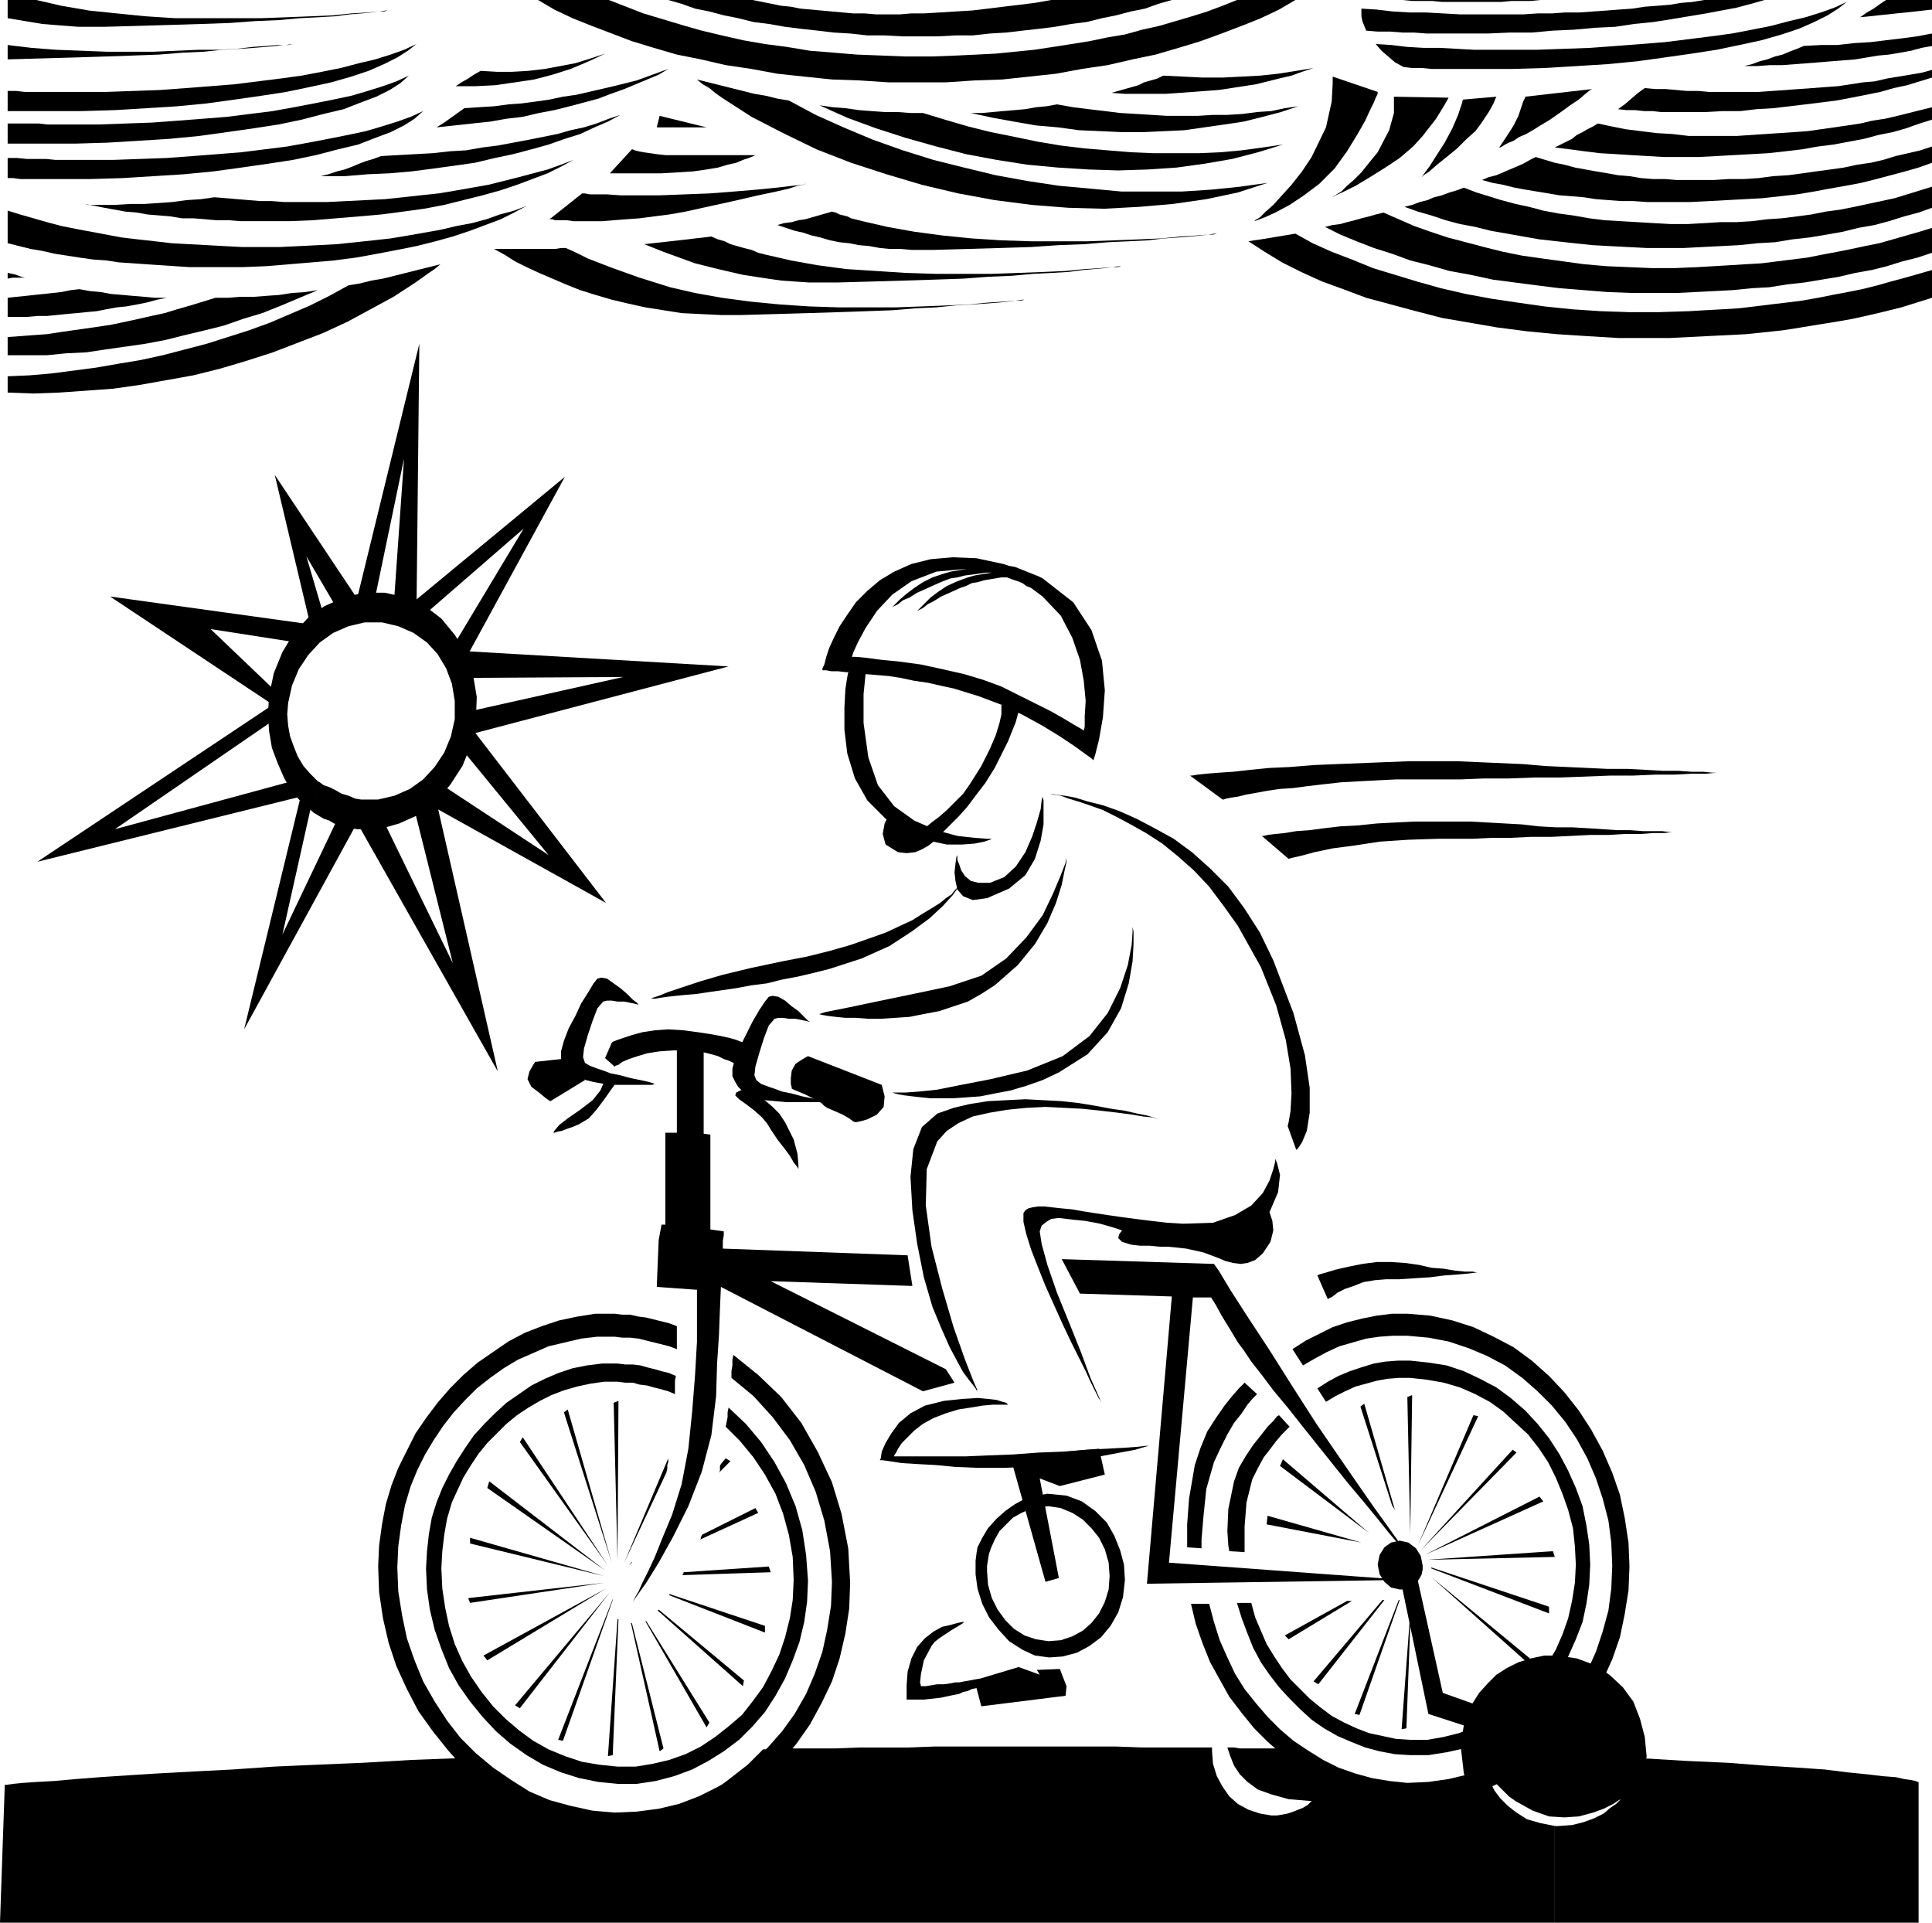
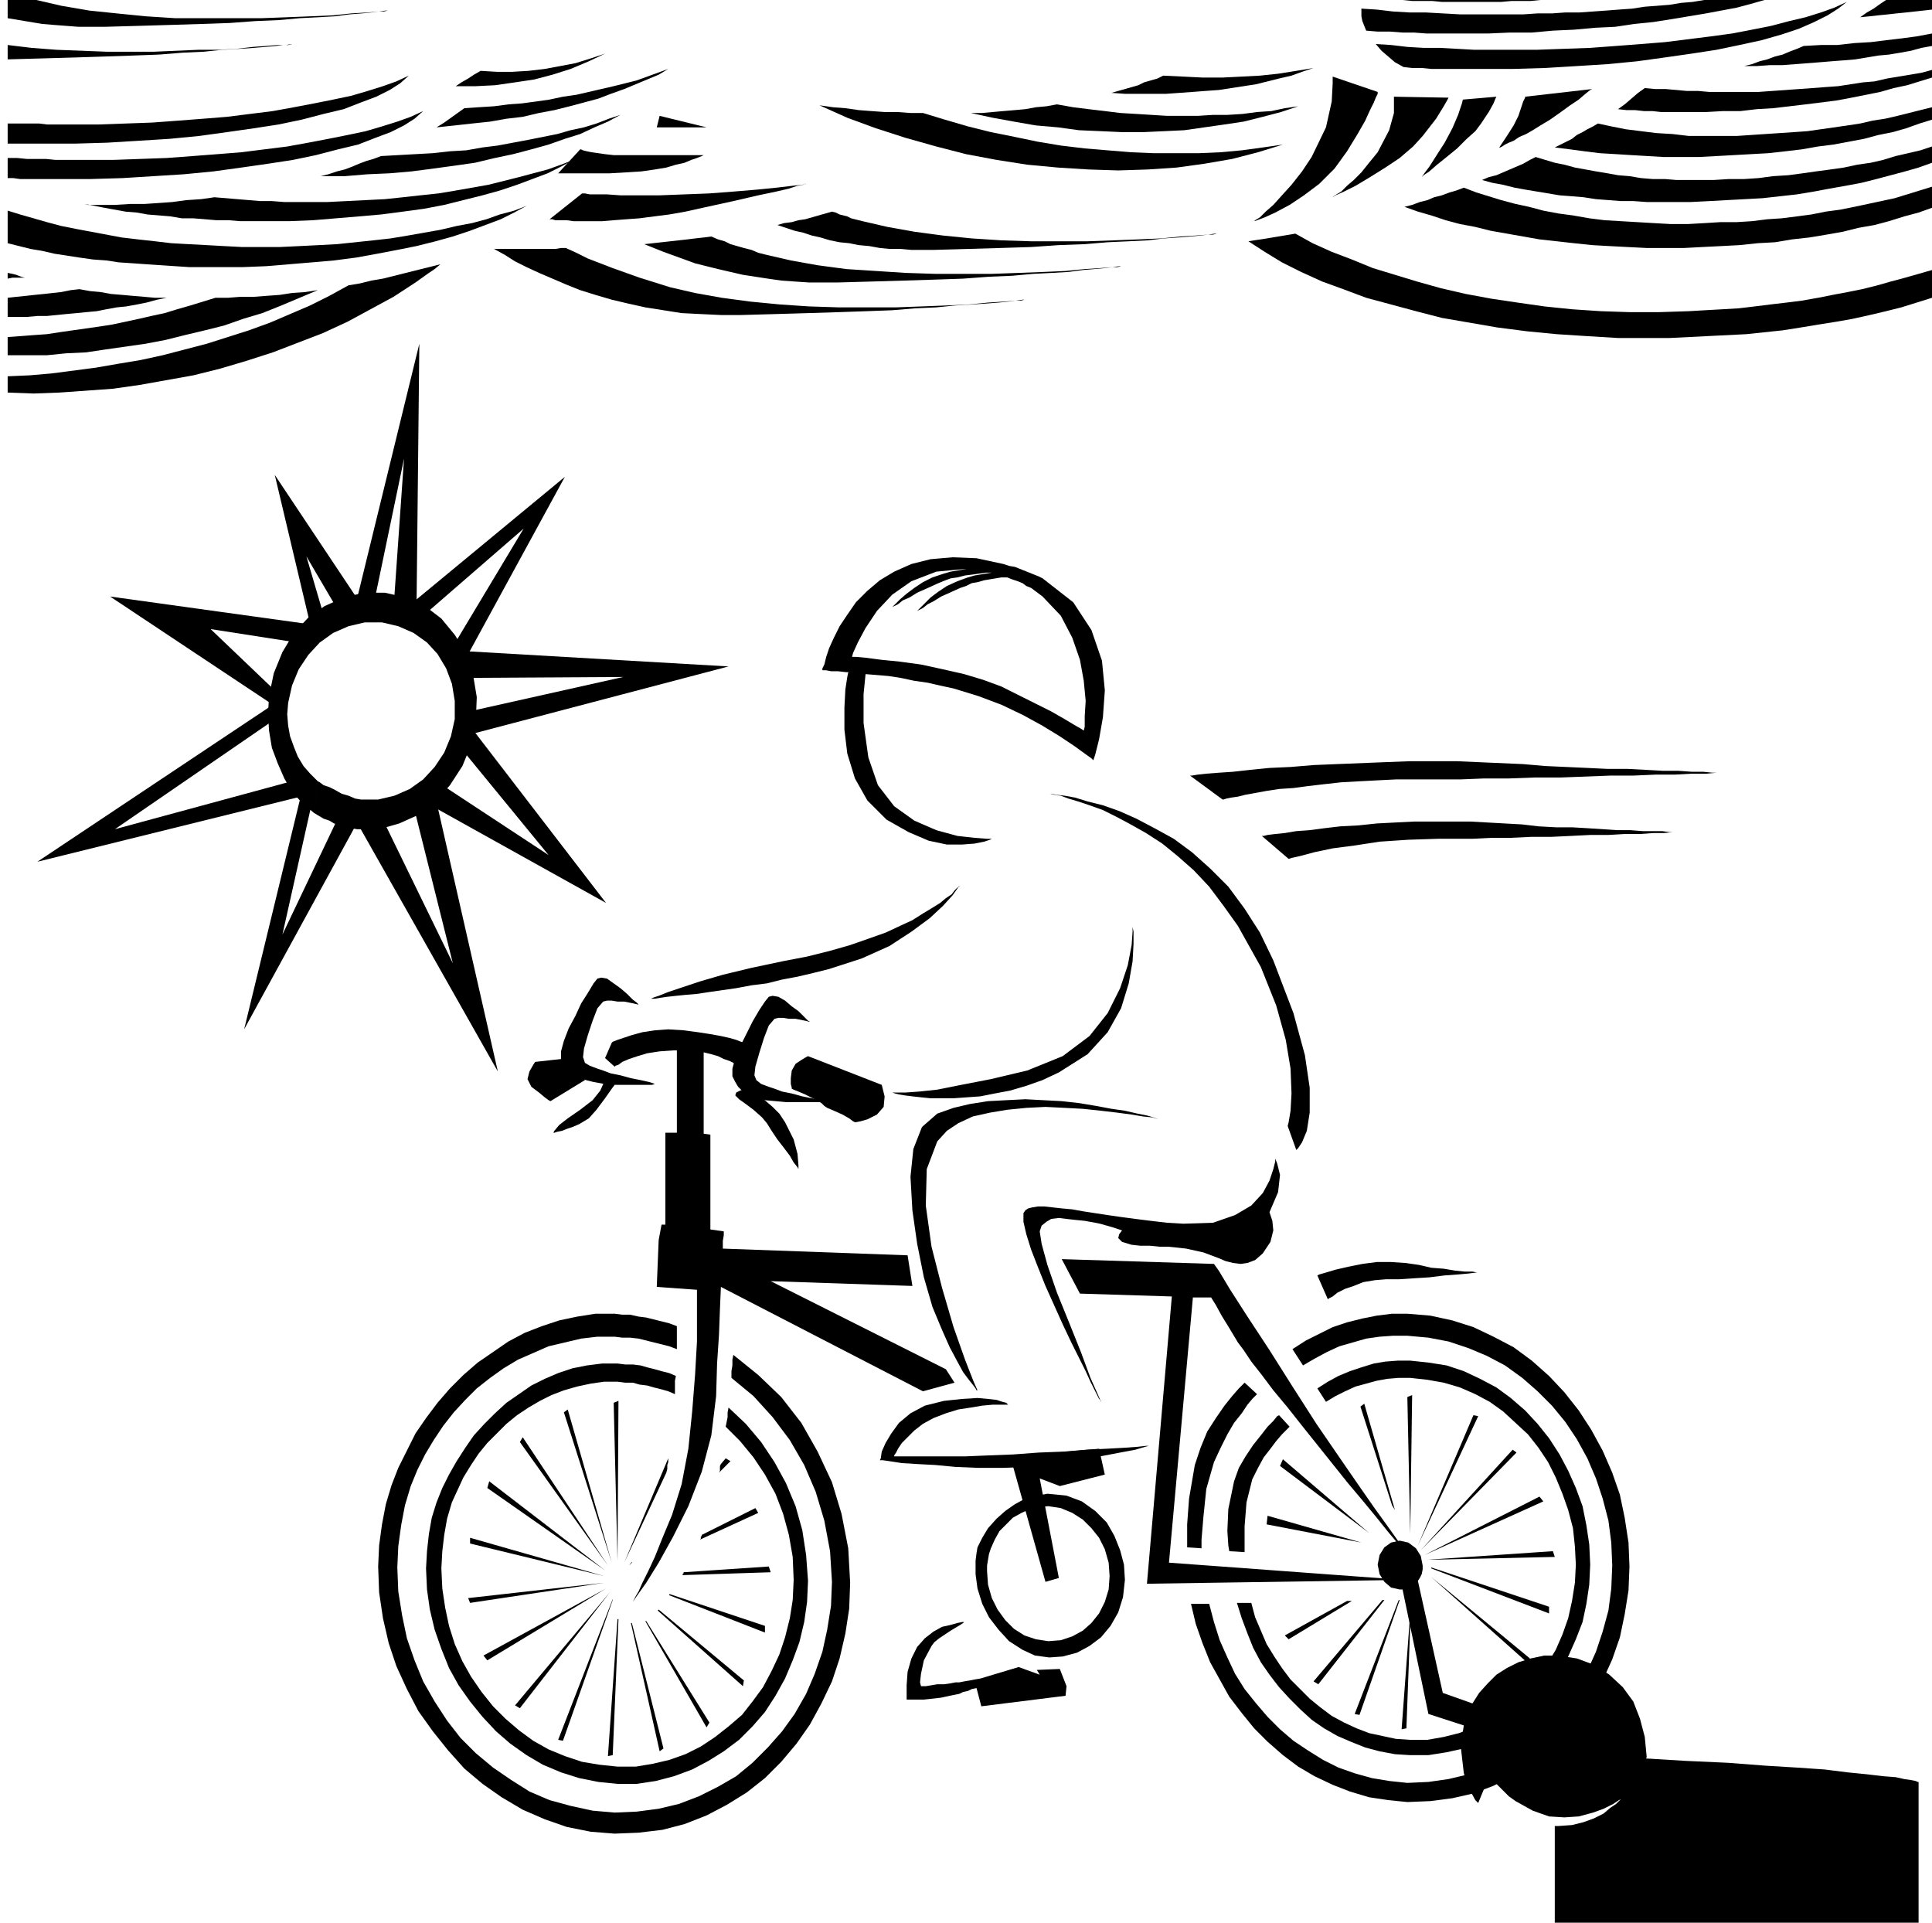
<svg xmlns="http://www.w3.org/2000/svg" width="2.018in" height="2.008in" fill-rule="evenodd" stroke-linecap="round" preserveAspectRatio="none" viewBox="0 0 2018 2008">
  <style>.pen1{stroke:none}.brush2{fill:#000}</style>
  <path d="m109 28 36-1 34-1 32-1 29-1 27-2 24-1 22-2 20-1 17-1 15-2 13-1 10-1 8-1h5l4-1h1-3l-7 1-12 1-17 1-19 2-23 1-25 1-27 1h-90l-31-2-30-3-29-3-29-5-26-6H8v19l12 2 12 2 12 2 12 1 13 1 13 1h27zM8 47v15l36-1 35-1 31-1 29-1 27-1 25-2 22-1 19-2 18-1 15-1 12-1 11-1 8-1h5l4-1h1-2l-5 1h-9l-12 1-14 1-17 2-19 1h-21l-23 1-23 1h-50l-26-1-26-1-26-2-25-3zm542 168-13 5-15 4-14 5-15 4-16 3-17 4-17 3-17 3-18 3-18 2-19 2-19 2-19 1-20 1-21 1h-39l-19-1-18-1-19-1-18-1-17-2-18-2-17-2-16-3-16-3-16-3-15-3-15-4-14-4-14-4-13-4v34l12 3 12 3 12 2 13 3 13 2 13 2 14 2 14 1 13 2 15 1 14 1 15 1 15 1 15 1h55l25-1 24-2 24-2 23-2 23-3 22-4 21-4 20-4 20-5 18-5 18-6 16-6 16-6 14-7 13-7z" class="pen1 brush2" />
  <path d="M322 211h-25l-13-1h-12l-12-1-12-1-12-1-12-1-14 2-15 1-15 2-14 1-15 1h-15l-16 1H92l-4-1 11 2 10 2 11 2 11 2 12 1 11 2 12 1 12 1 12 2h12l12 1 12 1h13l12 1h51l25-1 24-2 24-2 23-2 23-3 22-3 21-4 20-5 20-5 18-5 18-6 16-6 16-6 14-7 13-7-13 5-14 5-15 4-15 4-16 4-16 4-17 3-17 3-18 3-19 2-18 2-19 2-20 1-20 1-20 1h-20zm76-48-8 3-7 2-8 3-7 3-8 3-8 2-9 3-8 2h25l24-2 23-1 23-2 23-3 22-3 21-3 21-5 19-4 19-5 18-5 17-6 16-5 15-7 14-6 13-7-12 4-13 5-13 4-14 3-14 4-15 3-15 3-16 3-16 3-16 2-17 3-17 1-18 2-18 1-18 1-18 1zm87-50-7 5-7 5-7 5-8 5 19-2 18-2 19-2 17-3 17-2 17-4 16-3 16-4 15-4 15-4 13-5 14-5 12-5 12-5 12-5 10-6-11 4-11 4-11 4-12 3-12 3-13 3-13 3-13 3-14 2-14 3-14 2-15 2-14 1-15 2-16 1-15 1zm147-57-15 5-16 5-16 3-16 3-17 2-17 1h-16l-17-1-7 4-6 4-7 4-6 4h21l20-1 21-3 20-3 19-5 19-6 19-8 17-8zm-190 60-13 6-14 5-16 5-17 5-19 4-20 4-21 4-22 4-24 3-24 3-25 2-26 2-27 2-28 1-28 1H58l-10-1H28l-10-1H8v21h6l7 1h73l34-1 32-2 32-2 31-3 29-4 28-4 26-4 24-5 23-6 21-5 18-7 16-6 14-7 11-7 9-8zm-15-37-13 6-14 5-16 5-17 5-19 4-20 4-21 4-22 4-24 3-24 3-25 2-26 2-27 2-28 1-28 1H49l-8-1H8v21h70l34-1 33-2 32-2 31-3 29-4 28-4 26-4 24-5 23-6 21-5 18-7 16-6 14-7 11-7 9-8z" class="pen1 brush2" />
-   <path d="m435 46-13 6-14 5-16 5-17 4-19 5-20 4-21 4-22 3-24 3-24 3-25 2-26 2-27 2-28 1-28 1H26l-9-1H8v21h78l34-1 33-2 32-2 31-3 29-4 28-4 26-4 24-5 23-5 21-6 18-6 16-7 14-7 11-7 9-7zm523 40h30l30-2 29-1 28-3 28-3 27-5 27-4 26-6 24-5 24-7 23-7 22-8 21-8 20-8 19-9 17-10h-61l-15 6-16 6-16 5-17 5-17 5-18 4-18 5-18 3-19 4-19 3-19 3-20 3-20 2-20 2-20 1-21 1-26 1h-27l-25-1-26-1-24-2-25-2-24-4-23-3-23-4-22-5-21-5-21-6-20-6-20-6-18-7-18-7h-74l17 10 19 9 20 8 21 8 21 8 23 7 24 7 25 5 26 6 27 4 27 5 28 3 29 3 29 1 30 2h30z" class="pen1 brush2" />
-   <path d="M1224 0h-126l-17 3-16 2-17 2-16 2-17 2-17 1-16 1-17 1h-13l-12 1h-25l-12-1h-12l-11-1-11-1-11-1-11-1-11-1-10-2-10-1-10-2-10-2-10-2h-88l14 4 14 5 15 3 15 4 15 3 16 4 16 2 17 3 16 2 18 2 17 2 17 1 18 2h18l19 1h36l19-1h18l18-2 17-1 17-2 18-2 16-2 17-3 16-2 16-4 15-3 15-4 15-3 14-5 14-4zm100 191-29 4-29 3-31 2h-64l-32-3-33-3-33-5-33-6-33-8-32-8-32-10-31-11-31-13-29-13-28-15-12-2-12-3-12-2-12-3-12-3-12-3-12-3-12-3 6 5 7 4 6 5 7 5 31 20 33 17 35 17 36 14 37 12 37 11 38 9 38 7 39 5 38 3 37 1 37-2 35-3 35-5 33-7 31-10z" class="pen1 brush2" />
  <path d="m1340 151-21 3-22 3-22 2-23 1h-47l-24-1-24-2-24-2-25-3-24-4-24-5-25-5-24-6-24-7-23-7h-13l-14-1h-13l-14-1-13-1-14-2-13-1-14-2 29 13 30 11 31 10 32 9 31 8 32 6 32 5 32 3 32 2 31 1 31-1 30-2 29-4 29-5 27-7 26-8z" class="pen1 brush2" />
  <path d="m1356 111-14 2-14 3-15 1-15 2-16 1h-15l-16 1h-32l-16-1-16-1-17-1-16-2-17-2-16-2-17-3-11 2-11 1-11 2-11 1-12 1-11 1-11 1h-12l23 5 22 4 23 4 23 2 22 3 23 1 22 1h22l22-1 21-1 21-3 21-3 20-3 20-5 19-5 18-6zm16-40-18 3-19 3-19 2-19 1-20 1h-21l-20-1-21-1-6 3-7 2-7 2-6 3-7 2-7 2-7 2-7 2 14 1h43l14-1 14-1 13-1 14-1 13-2 13-2 13-2 12-3 12-3 13-3 11-4 12-4zM434 295l7-5 7-5 6-4 6-5-12 3-12 3-12 3-12 3-12 3-12 2-12 3-12 2-20 11-20 10-21 9-21 9-22 8-22 7-22 7-23 6-23 6-23 5-24 4-23 4-23 3-23 3-23 2-23 1v17l27 1 27-1 28-2 28-2 28-4 28-5 28-5 28-7 27-8 28-9 26-10 26-10 26-12 24-13 24-13 23-15z" class="pen1 brush2" />
  <path d="m332 303-13 2-14 1-13 2-14 1-13 1h-14l-13 1h-13l-13 4-13 4-14 4-13 4-14 3-13 3-14 3-14 3-13 2-14 2-14 2-14 2-13 2-14 1-13 1-14 1v19h41l20-2 21-1 20-3 21-3 21-3 21-4 20-5 21-5 20-5 20-7 20-6 20-8 19-8 19-8zm-249-1-9 1-10 2-9 1-9 1-10 1-9 1-10 1-9 1v20h20l11-1h10l10-1 10-1 11-1 10-1 11-1 10-2 11-2 10-1 11-2 10-2 11-3 10-2h-12l-11-1-12-1-11-1-12-1-11-2-11-1-11-2zM8 285v6l5-1h13l-4-1-5-2-4-1-5-1zm893-54-4-1-4-1-4-1-4-2-4-1-4-1-4-2-4-1-7 2-7 2-7 2-7 2-7 1-7 2-8 1-7 2 9 3 9 3 9 2 9 3 9 2 10 3 10 2 10 1 10 2 11 1 11 2 10 1h12l11 1h23l36-1 34-1 32-1 29-2 27-1 24-2 22-1 20-1 17-2 15-1 12-1 11-1 8-1h5l4-1h1-3l-7 1-13 1-16 1-20 2-23 1-26 1-28 1h-59l-31-1-31-2-30-3-30-4-28-5-26-6zm-101 35-8-2-7-3-8-2-7-2-7-2-6-3-7-2-7-3-8 1-9 1-8 1-9 1-9 1-9 1-9 1-9 1 10 4 10 4 11 4 11 4 11 4 12 3 12 3 13 3 13 3 13 2 13 2 14 2 14 1 15 1h30l36-1 34-1 32-1 29-1 27-2 24-1 22-2 20-1 17-1 15-2 12-1 11-1 8-1h5l4-1h1-3l-7 1-13 1-16 1-20 2-23 1-26 1-28 1h-59l-31-1-31-2-31-2-30-4-28-5-26-6z" class="pen1 brush2" />
  <path d="m700 300-16-5-16-5-14-5-14-5-13-5-13-5-12-6-11-5h-5l-6 1h-64l11 6 11 7 12 6 13 6 14 6 14 6 15 6 16 5 17 5 17 4 18 4 19 3 19 3 20 1 21 1h21l36-1 34-1 32-1 29-1 27-1 24-2 22-1 20-2 17-1 15-1 13-1 10-1 8-1h5l4-1h1-3l-7 1-13 1-16 1-20 2-23 1-26 1-27 1h-60l-31-1-30-2-31-3-30-4-28-5-26-6zM1822 69h13l14-1h13l13-1 13-1 13-1 12-1 13-1 12-1 12-2 12-2 11-1 12-2 11-2 11-3 11-2V35l-16 3-15 2-17 2-16 2-17 1-18 2h-17l-18 1-7 3-8 3-7 3-8 2-8 3-8 2-8 3-8 2zm196-59V0h-48l-6 4-7 5-7 4-7 5 10-1 9-1 10-1 9-1 10-1 9-1 9-1 9-1zm-473 62h35l34-1 33-2 32-2 31-3 29-4 28-4 26-4 24-5 23-5 21-6 18-6 16-7 14-7 11-7 9-7-13 6-14 5-16 5-17 4-19 5-20 4-21 4-22 3-24 3-24 3-25 2-26 2-27 2-28 1-28 1h-65l-18-1-18-1h-17l-17-1-17-2-16-1 6 7 7 6 7 6 9 5 9 1h10l10 1h50z" class="pen1 brush2" />
  <path d="M1422 9v8l1 5 2 5 2 5 12 1h13l13 1h12l13 1h64l23-1h23l22-2 22-1 22-2 21-1 20-3 20-2 19-3 18-3 18-3 16-3 16-3 15-4 14-4h-63l-12 2-12 1-12 2-13 1-13 1-13 2-14 1-13 1-14 1-14 1h-15l-14 1h-15l-15 1h-66l-18-1-18-1h-17l-17-1-17-2-16-1zm197-9h-164 10l10 1h21l10 1h62l11-1h20l10-1h10zm99 92-7 5-7 6-7 6-7 5 9 1h9l9 1h9l9 1h47l18-1h18l17-2 17-1 17-2 17-2 16-2 16-2 16-3 15-3 15-3 14-4 14-3 13-4 13-4v-8l-11 3-12 2-12 2-12 2-13 3-12 1-13 2-13 2-14 1-13 1-14 1-14 1-14 1-14 1h-52l-11-1h-12l-11-1-11-1h-11l-11-1zm-49 37-5 3-6 3-5 3-6 3-5 4-6 3-6 3-6 3 16 2 15 2 16 2 17 1 16 1 17 1 17 1h36l19-1 18-1 18-1 18-1 18-2 17-2 17-3 16-2 16-3 16-3 15-4 15-3 14-4 14-5 13-4v-13l-12 3-12 3-12 3-13 3-13 2-13 3-13 2-14 2-14 2-14 2-14 1-15 1-15 1-15 1-15 1h-50l-17-2-17-1-16-2-16-2-15-3-14-3z" class="pen1 brush2" />
  <path d="m1604 164-6 3-7 4-7 3-7 3-7 3-7 3-8 2-7 3 11 3 11 2 12 3 11 2 12 2 12 2 12 2 13 1 12 1 13 2 13 1 13 1h13l14 1h46l20-1 18-1 19-1 18-1 18-2 18-2 18-3 16-3 17-3 16-3 16-4 15-4 15-4 14-4 14-5v-17l-12 4-13 3-13 3-13 4-13 3-14 2-14 3-14 2-15 2-14 2-15 2-16 1-15 2-15 1h-16l-16 1h-39l-12-1h-13l-12-1-12-2-12-1-11-2-12-2-11-2-11-2-11-3-10-2-10-3-10-3z" class="pen1 brush2" />
  <path d="m1529 196-8 3-7 2-8 3-8 2-7 3-8 2-8 3-8 2 14 5 14 4 15 5 15 4 16 3 16 4 17 3 17 3 17 3 18 2 18 2 19 2 18 1 19 1 20 1h39l19-1 20-1 19-1 19-2 18-1 18-3 18-2 18-3 17-3 16-4 17-3 15-4 16-5 15-4 14-5v-22l-13 4-13 4-13 4-14 3-14 3-14 3-15 3-15 2-15 3-15 2-16 2-15 1-16 2-16 1h-17l-16 1-18 1h-18l-18-1-17-1-17-1-17-1-16-2-17-3-15-2-16-3-15-4-14-3-15-4-13-4-13-4-13-5z" class="pen1 brush2" />
-   <path d="m1445 222-8 2-7 2-8 2-7 2-8 2-7 2-8 1-8 2 16 8 17 7 18 7 19 6 19 7 20 5 21 6 22 4 23 5 23 3 23 3 24 3 25 2 25 2 26 1h46l20-1 20-1 19-1 20-2 18-1 19-3 18-2 18-3 18-3 17-4 17-3 16-4 16-5 16-4 15-5v-26l-13 4-14 4-14 4-14 4-15 3-14 3-15 3-16 3-15 3-16 2-16 2-16 2-17 1-16 1-17 1-17 1-24 1h-24l-24-1-23-1-23-2-22-3-22-3-21-3-20-4-20-5-19-5-19-5-18-6-17-6-16-7-16-7z" class="pen1 brush2" />
-   <path d="m1353 244-6 1-6 1-6 1-6 1-6 1-6 1-7 1-6 1 17 11 18 11 20 10 22 10 22 8 24 9 26 7 26 7 27 7 29 5 29 5 31 4 31 3 31 2 33 2h54l20-1 20-1 20-1 20-1 19-2 19-2 19-3 18-3 19-3 17-3 18-4 17-4 16-4 16-5 16-5v-29l-14 4-14 4-15 4-14 4-16 4-15 3-16 3-15 3-17 3-16 2-17 2-16 2-17 2-17 1-18 1-17 1-31 1h-31l-30-1-30-2-29-3-28-4-27-4-27-5-26-6-25-7-23-7-23-7-22-9-21-8-20-9-18-10zm-779-15h3l3 1h12l7 1h30l12-1 13-1 14-1 15-2 16-2 17-3 18-4 32-7 26-6 19-4 13-3 9-3 6-1 2-1h1l-4 1-10 1-17 2-20 2-24 2-26 2-26 1-26 1h-41l-14-1h-18l-5-1h-3l-34 27zm63-48h54l17-1 16-1 14-2 12-2 10-3 9-2 7-3 6-2 5-2 2-1h1-95l-9-1-7-1-7-1-5-1-4-1-2-1h-1l-23 25zm52-60-3 12h52l-49-12zm681 43-10 15-11 14-10 11-9 10-8 7-6 6-5 3-1 1 3-1 8-3 11-5 15-8 15-10 16-12 16-16 13-18 11-18 8-14 5-11 4-8 2-5 2-4v-2l-47-16v7l-1 19-6 27-15 31zm69-5-9 11-8 10-8 8-7 6-6 6-5 3-3 2-1 1 3-2 9-4 12-6 15-9 16-10 15-10 14-12 10-11 14-18 8-13 4-7 1-2-57-1v17l-5 18-12 23zm147-38-5 10-7 11-6 9-2 3h1l2-1 3-2 4-2 5-2 6-4 7-3 7-4 8-5 10-6 10-7 11-8 9-6 7-6 5-4 2-1-70 8v1l-2 4-2 6-3 9zm-58-17-1 4-4 12-6 14-8 15-9 14-7 11-6 8-2 3 2-2 6-4 8-7 10-8 11-9 10-10 9-8 6-8 8-12 5-9 2-5 1-2-35 3zM281 727l-1 18 1 18 3 18 6 16 7 16 8 14 11 12 12 10 4-33-8-8-7-8-6-10-4-10-4-11-2-11-1-12 1-12 4-18 7-17 10-15 12-13 14-10 16-7 17-4h18l17 4 16 7 14 10 11 12 9 15 6 16 3 18v19l-4 18-7 17-10 15-12 13-14 10-16 7-17 4h-18l-6-1-7-3-7-2-7-4-6-3-6-2-4-3-2-1-4 33 5 3 5 3 6 2 5 3 6 2 6 2 6 1 6 1h23l21-6 20-9 18-14 15-17 13-20 9-22 5-25 1-25-4-24-7-22-12-19-14-17-17-13-20-9-22-5h-22l-21 5-20 9-17 12-15 16-12 20-9 22-5 24z" class="pen1 brush2" />
+   <path d="m1353 244-6 1-6 1-6 1-6 1-6 1-6 1-7 1-6 1 17 11 18 11 20 10 22 10 22 8 24 9 26 7 26 7 27 7 29 5 29 5 31 4 31 3 31 2 33 2h54l20-1 20-1 20-1 20-1 19-2 19-2 19-3 18-3 19-3 17-3 18-4 17-4 16-4 16-5 16-5v-29l-14 4-14 4-15 4-14 4-16 4-15 3-16 3-15 3-17 3-16 2-17 2-16 2-17 2-17 1-18 1-17 1-31 1h-31l-30-1-30-2-29-3-28-4-27-4-27-5-26-6-25-7-23-7-23-7-22-9-21-8-20-9-18-10zm-779-15h3l3 1h12l7 1h30l12-1 13-1 14-1 15-2 16-2 17-3 18-4 32-7 26-6 19-4 13-3 9-3 6-1 2-1h1l-4 1-10 1-17 2-20 2-24 2-26 2-26 1-26 1h-41l-14-1h-18l-5-1h-3l-34 27zm63-48l17-1 16-1 14-2 12-2 10-3 9-2 7-3 6-2 5-2 2-1h1-95l-9-1-7-1-7-1-5-1-4-1-2-1h-1l-23 25zm52-60-3 12h52l-49-12zm681 43-10 15-11 14-10 11-9 10-8 7-6 6-5 3-1 1 3-1 8-3 11-5 15-8 15-10 16-12 16-16 13-18 11-18 8-14 5-11 4-8 2-5 2-4v-2l-47-16v7l-1 19-6 27-15 31zm69-5-9 11-8 10-8 8-7 6-6 6-5 3-3 2-1 1 3-2 9-4 12-6 15-9 16-10 15-10 14-12 10-11 14-18 8-13 4-7 1-2-57-1v17l-5 18-12 23zm147-38-5 10-7 11-6 9-2 3h1l2-1 3-2 4-2 5-2 6-4 7-3 7-4 8-5 10-6 10-7 11-8 9-6 7-6 5-4 2-1-70 8v1l-2 4-2 6-3 9zm-58-17-1 4-4 12-6 14-8 15-9 14-7 11-6 8-2 3 2-2 6-4 8-7 10-8 11-9 10-10 9-8 6-8 8-12 5-9 2-5 1-2-35 3zM281 727l-1 18 1 18 3 18 6 16 7 16 8 14 11 12 12 10 4-33-8-8-7-8-6-10-4-10-4-11-2-11-1-12 1-12 4-18 7-17 10-15 12-13 14-10 16-7 17-4h18l17 4 16 7 14 10 11 12 9 15 6 16 3 18v19l-4 18-7 17-10 15-12 13-14 10-16 7-17 4h-18l-6-1-7-3-7-2-7-4-6-3-6-2-4-3-2-1-4 33 5 3 5 3 6 2 5 3 6 2 6 2 6 1 6 1h23l21-6 20-9 18-14 15-17 13-20 9-22 5-25 1-25-4-24-7-22-12-19-14-17-17-13-20-9-22-5h-22l-21 5-20 9-17 12-15 16-12 20-9 22-5 24z" class="pen1 brush2" />
  <path d="M285 736 39 900l283-70-14-15-188 51 166-114-1-16zm138-100 167-138-108 198-10-19 75-125-106 92-18-8zm16 199 194 108-143-186-8 25 91 111-114-75-20 17z" class="pen1 brush2" />
  <path d="m315 828-60 247 122-223-21-4-61 128 32-143-12-5zm59 33 146 258-66-290-22 13 41 164-75-154-24 9zm-89-125L115 623l209 29-14 19-90-14 67 64-2 15zm39-84-37-156 88 132-21 11-34-58 20 68-16 3z" class="pen1 brush2" />
  <path d="m372 629 66-270-3 282-24-5 11-157-30 144-20 6zm119 138 270-71-276-16-5 28 171-1-161 36 1 24zm752 43h2l6-1 9-1 13-1 15-1 18-2 20-2 22-1 24-2 24-1 25-1 25-1 26-1h50l23 1 23 1 23 1 23 2 22 1 22 1 21 1h21l19 1 18 1h16l14 1h12l10 1h13-9l-11 1h-15l-18 1h-20l-23 1h-24l-26 1-26 1h-27l-27 1h-26l-25 1h-67l-20 1-19 1-18 1-18 2-17 2-15 2-15 1-13 2-11 2-11 2-8 2-7 1-5 1-3 1h-1l-34-25zm75 63h2l4-1 8-1 10-1 12-2 14-1 15-2 17-2 19-1 19-2 19-1 20-1h59l18 1 18 1 18 1 17 2 18 1h17l17 1 15 1 15 1h14l13 1h20l8 1h10-7l-9 1h-11l-14 1h-16l-17 1h-19l-20 1-21 1h-21l-21 1h-20l-20 1h-36l-31 1-30 2-26 4-23 3-19 4-15 4-9 2-3 1-28-24zm58 459 2-1 7-2 10-3 13-3 15-3 15-2h15l15 1 14 2 13 3 13 1 12 2 10 1h8l5 1h2-3l-8 1-11 1-14 1-16 2-16 1-15 1h-14l-12 1-12 2-10 4-9 3-8 4-5 4-4 2-1 1-11-25zm-44-122v3l-2 8-4 12-7 13-12 13-17 10-23 8-31 1-17-1-17-2-16-2-15-2-14-2-13-2-13-2-11-2-11-1-9-1-9-1h-7l-6 1-4 1-3 2-2 3v9l3 13 5 16 7 18 8 20 9 20 9 20 9 19 8 16 7 14 5 11 4 8 3 6 2 4 2 2v1l-3-7-8-18-10-27-12-30-13-32-10-29-6-22-2-13 2-6 5-4 5-3 8-1 8 1 9 1 10 1 11 2 5 1 7 2 7 2 9 3-3 4-1 4 4 4 10 3 9 1h10l10 1h9l10 1 9 1 9 2 9 2 8 3 8 3 7 3 8 2 8 1 7-1 8-3 8-7 8-12 3-12-1-10-3-9 9-21 2-18-3-12-2-5zM886 702l-1 5-2 13-1 19v23l3 25 8 26 13 23 20 20 23 13 21 9 19 4h16l13-1 10-2 6-2 2-1h-5l-13-1-18-2-22-6-23-10-21-15-17-22-10-29-5-36v-30l2-20 1-8-19 5z" class="pen1 brush2" />
-   <path d="M1046 733v13l-2 9-4 13-6 14-9 18-12 19-7 10-9 9-8 8-8 7-8 6-6 5-4 3-1 1-36-12-2 4-2 11 3 11 13 8 9 1 9-1 7-3 7-4 5-4 4-3 2-3 1-1 1-1 4-4 6-6 8-8 9-10 9-12 10-13 10-16 14-28 8-20 3-11v-3l-18-7zm43 99-1 4-1 9-4 14-5 15-7 16-10 15-12 11-15 6h-12l-8-2-6-5-4-6-2-6-2-5v-5l-1 2-1 7-1 9 1 9 2 9 6 7 10 4 15-2 23-10 17-14 10-17 6-19 3-17v-25l-1-4zm25 64-1 5-5 13-8 19-11 23-17 23-21 22-26 18-33 11-33 7-29 6-24 5-19 4-15 3-10 2-6 2h-2 1l4 1 6 1 8 1 10 1h11l13 1h13l15-1 15-1 15-3 16-3 15-5 15-5 14-8 14-9 24-21 18-22 13-22 9-21 6-19 3-15 2-9v-4z" class="pen1 brush2" />
  <path d="M1002 925v1l-2 1-3 3-3 4-6 4-6 5-8 5-10 6-11 7-13 6-15 7-17 6-20 7-21 6-24 6-26 5-33 7-29 7-24 7-18 6-15 5-10 4-6 2-2 1h4l6-1 7-1 9-1 10-1 12-1 13-2 14-2 14-2 16-3 16-2 16-4 16-3 17-4 16-4 34-11 29-13 23-15 19-14 14-13 10-11 5-7 2-3zm181 43v5l-1 14-4 21-8 24-13 26-19 24-28 21-37 15-38 9-31 6-25 5-19 2-14 1h-15 1l3 1 4 1 6 1 8 1 9 1 10 1h24l14-1 14-1 15-3 16-3 17-5 17-6 17-8 30-19 21-23 14-25 8-26 4-23 1-18v-13l-1-5zm-87-139h2l5 1 9 1 11 2 13 4 16 4 17 6 18 8 19 10 20 11 19 14 19 17 19 19 17 23 16 25 14 29 21 55 12 44 5 34v26l-3 19-5 12-4 6-2 2-9-25 1-4 2-12 1-18-1-26-5-30-10-36-16-40-24-43-15-21-15-20-16-17-17-15-16-13-17-11-16-9-15-8-14-7-14-5-12-4-10-3-8-3-7-1-4-1h-1zm-250 238-2-1-4-4-6-6-7-5-7-6-7-4-6-1-4 1-4 5-6 9-7 12-6 12-7 14-5 12-3 11v8l3 6 3 5 5 5 7 3 8 3 8 3 11 1 11 1h44-2l-6-2-9-2-10-2-11-3-10-2-8-3-6-2-8-3-5-4-2-5 1-9 4-14 5-16 5-13 6-7 4-1h5l6 1h7l5 1 5 1 4 1h1zm-179-18-2-2-4-3-6-6-7-6-7-5-7-5-6-1-4 1-4 5-6 10-7 11-6 13-7 13-5 13-3 11v8l3 6 3 5 5 4 7 4 8 3 8 2 11 2 11 1h39l3-1h2-2l-6-2-9-2-10-2-11-3-10-2-8-3-6-2-8-3-5-3-2-6 1-9 4-14 5-15 5-13 6-7 4-1h5l6 1h7l5 1 5 1 4 1h1zm545 120h-2l-5-2-7-2-10-2-13-3-14-2-16-3-18-3-18-2-19-1-19-1-20 1-19 1-19 3-17 4-17 6-16 14-9 23-3 29 2 35 5 35 7 35 9 31 10 24 8 18 8 15 6 11 6 8 4 5 3 4 1 2h1l-4-9-9-23-12-34-12-41-11-43-6-43 1-38 11-29 10-11 12-8 15-7 18-4 18-3 20-2 20-1 20 1 19 1 19 2 17 2 15 2 12 2 10 1 6 2h2zm-159 298h-16l-11 1-12 2-13 2-13 4-13 5-11 6-9 7-7 7-6 6-4 6-2 4-2 3v1h74l24-1 26-1 27-2 26-1 24-2 21-1 18-1 14-1 9-1h3l-4 1-10 3-16 3-21 4-24 5-25 3-27 3-26 1h-25l-24-1-21-2-19-1-16-1-13-2-7-1h-3l1-2 1-7 4-9 6-10 8-11 12-10 15-8 20-5 19-2 16-1 11 1 9 1 6 2 4 1 1 1 1 1zm-644 84-6 20-4 21-3 22-1 22 1 27 4 27 6 26 8 24 11 24 12 23 15 21 16 20 17 19 19 16 20 14 22 13 23 10 23 8 25 5 25 2 25-1 25-3 23-6 23-9 21-11 21-13 19-15 17-17 16-19 14-20 12-22 11-23 8-24 6-26 4-26 1-27-2-36-7-36-10-33-15-32-17-30-21-27-24-23-26-21-1 5v6l-1 6v7l23 19 20 22 18 24 15 26 12 28 9 30 6 32 2 32-1 25-4 25-5 23-8 23-9 21-12 21-13 18-15 17-16 16-17 14-19 11-20 10-21 8-21 5-23 3-23 1-23-2-23-5-22-6-21-9-19-12-19-13-18-15-16-16-14-18-13-20-12-21-9-22-8-23-5-24-4-25-1-25 1-22 3-22 4-21 6-20 7-17 8-16 9-15 10-15 11-14 12-13 12-12 14-11 14-10 15-9 16-7 16-7 17-4 17-4 17-2h18l8 1h8l9 1 8 2 8 2 8 2 8 2 8 3v-24l-8-3-8-2-8-2-8-2-8-1-9-2h-8l-8-1h-20l-19 3-19 4-18 6-18 7-17 9-16 11-16 11-15 13-14 14-13 15-12 16-11 16-9 18-9 18-7 18z" class="pen1 brush2" />
  <path d="m456 1569-5 16-3 17-2 18-1 18 1 22 3 21 5 21 7 20 8 20 10 18 12 17 13 16 14 15 15 13 17 12 17 10 19 8 19 6 20 4 20 2h20l20-3 19-5 19-7 17-9 16-10 16-12 14-14 13-15 11-17 10-18 8-19 7-19 5-21 3-21 1-22-2-27-4-26-7-25-10-24-12-22-14-21-16-19-18-17-1 5v5l-1 5-1 5 15 15 14 17 12 18 11 20 8 21 6 22 4 23 1 24-1 21-3 19-5 20-6 18-8 17-9 17-11 15-11 14-14 12-14 11-15 10-16 8-17 6-17 4-18 3h-19l-19-2-18-3-18-6-17-7-16-9-15-11-14-12-13-13-12-15-11-16-9-16-8-18-6-19-4-19-3-20-1-21 1-18 2-17 3-17 5-17 6-13 6-13 8-13 8-12 9-11 10-10 10-10 11-9 12-8 12-7 12-6 13-5 14-4 14-3 14-2h14l8 1h8l7 2 8 1 7 2 8 2 7 2 7 3v-14l1-5-7-3-8-2-7-2-8-2-7-2-8-1h-8l-8-1h-16l-16 2-15 3-15 5-14 6-14 7-13 9-13 9-12 11-11 11-11 12-9 13-9 14-8 14-7 14-6 15z" class="pen1 brush2" />
  <path d="m645 1630 1-167-5 2 4 165zm-56-155 50 157-46-160-4 3zm-43 26-3 5 92 129-89-134zm-35 46-2 7 123 86-121-93zm120 99-140-40v6l140 34zm-142 23 2 5 140-21-142 16zm16 60 4 5 124-75-128 70zm38 55 94-121-99 118 5 3zm45 34 52-147v-1l-57 147 5 1zm52 15 6-142h-1l-10 143 5-1zm53-7-33-131h-1l30 134 4-3zm48-27-66-106h-1l64 111 3-5zm36-44-89-74-1 1 89 79 1-6zm22-57-99-33h-1v1l100 39v-7zm4-62-89 6v1l-1 1v1l92-3-2-6zm-14-61-56 28v1l-1 1v2l-1 1 61-28-3-5zm-31-52-5 6-1 2v5l-1 2 12-12-5-3zm-98 109v-1l-3 4 3-3zm36-94 1-4v-4l1-3v-4l-46 109 44-94zm398 22-11 2-12 3-11 6-10 7-9 8-9 10-6 10-5 10 14 1 4-9 5-9 7-7 7-7 9-5 9-4 9-2 10-1 13 2 12 5 11 7 9 9 8 10 6 12 4 14 1 14-1 14-4 13-6 12-8 10-9 8-11 6-12 4-13 1-13-2-12-4-11-7-9-9-8-11-6-12-4-14-1-14v-6l1-6 1-6 2-6-14-1-1 6-1 8v14l2 15 5 16 7 14 10 13 11 12 14 9 13 6 15 2 14-1 15-4 13-7 12-9 10-12 8-14 5-16 2-18-1-16-4-15-6-15-8-14-12-12-14-10-16-6-20-2zm152-205h19l5 8 6 11 8 13 9 15 6 8 8 12 11 14 12 16 15 18 15 19 16 20 16 20 16 20 16 19 14 17 12 15 11 13 8 10 5 6 2 2-1-1-1-2-4-5-5-7-7-10-10-14-13-18-16-23-20-29-24-35-25-39-24-38-23-35-18-28-12-20-5-7-159-5 19 36 96 3-26 300 268-4-245-18 25-277z" class="pen1 brush2" />
  <path d="m1092 1652-34-121 1-10 89-8 6 27-47 12-21-8 20 104-14 4zm15 91-24 1 3 5-22-8-40 12-6 1-5 1-6 1-5 1h-4l-5 1-7 1h-7l-6 1-6 1h-5l-1-4 1-9 3-14 8-15 3-4 5-4 6-4 6-4 5-3 5-3 3-2 1-1h-2l-5 1-7 2-9 2-9 5-9 7-8 9-6 12-4 14-1 14v15h18l9-1 9-1 9-2 10-2 4-2 5-1 4-2 5-1 5 19 88-11 1-10-7-18zm363 139 24-1 23-3 22-5 21-8 21-11 19-12 18-14 16-16 15-18 13-19 12-20 10-22 8-23 5-24 4-25 1-25-1-25-4-26-5-24-8-23-10-23-12-22-13-20-15-19-16-17-18-16-19-14-21-11-21-10-22-7-23-5-24-2h-16l-16 2-15 3-16 4-15 5-14 7-14 7-14 9 11 17 12-7 13-7 13-6 14-4 14-4 14-2 14-1h15l22 2 21 4 21 7 19 8 19 10 18 13 16 14 15 15 14 17 12 18 11 20 9 21 7 21 6 23 3 23 1 24-1 24-3 23-6 22-7 21-9 20-11 19-12 18-14 16-15 15-16 13-18 11-19 9-19 7-21 5-21 3-22 1-19-2-18-3-18-5-17-6-16-8-16-10-15-10-14-12-13-13-12-14-12-15-10-16-8-17-8-18-6-19-5-19h-19l5 21 7 20 8 20 10 18 10 18 13 17 13 16 14 14 16 14 16 12 17 10 19 9 18 7 20 6 20 3 20 2z" class="pen1 brush2" />
  <path d="M1473 1833h19l19-3 18-4 17-7 17-8 15-10 15-11 13-13 12-15 11-15 9-17 8-18 7-18 4-19 3-20 1-21-1-21-3-20-4-20-7-19-8-18-9-17-11-17-12-15-13-14-15-13-15-11-17-9-17-8-18-6-19-3-19-2h-13l-13 1-12 2-13 4-12 4-12 5-11 6-11 7 9 14 10-6 10-5 11-5 11-3 11-3 11-2 12-1h12l18 2 17 3 17 5 16 7 15 8 14 10 13 12 13 12 11 14 10 15 8 16 7 17 6 17 5 19 2 19 1 19-1 19-3 19-4 18-6 17-7 16-9 15-10 15-11 13-12 11-14 11-14 9-15 7-16 6-16 4-17 3h-18l-15-1-14-3-14-3-13-5-13-6-13-7-12-9-11-9-10-10-10-10-9-12-8-12-8-13-6-14-6-14-4-15h-15l5 16 6 16 6 15 8 15 9 13 10 13 11 12 11 11 12 11 13 9 14 8 14 6 15 6 15 4 16 3 16 1z" class="pen1 brush2" />
  <path d="m1470 1459 3 143 2-145-5 2zm-49 10 33 103 3 5-32-111-4 3zm-75 243 66-40h-5l-65 36 4 4zm31 47 69-88h-2l-72 85 5 3zm43 32 42-120h-1l-46 119 5 1zm49 14 5-134-10 135 5-1zm129-73-103-85 101 90 2-5zm20-54-123-41v1l123 47v-7zm4-58-132 9 134-3-2-6zm-134 4 124-56-4-5-120 61zm92-110-96 105 100-102-4-3zm-41-36-58 136 63-135-5-1zm-239-34-2 2-4 4-7 8-8 10-9 13-9 14-7 17-6 18-6 35-2 27v24l15 1v-9l2-24 3-29 8-28 7-15 7-14 7-12 8-10 6-9 5-6 4-4 1-1-13-12zm36 34-2 1-4 5-6 6-7 9-8 10-8 12-7 12-5 14-6 29-1 23 1 15 1 6 16 1v-27l2-25 6-24 6-12 6-11 7-9 6-8 6-7 4-4 3-3 1-1-11-12zm-492-375 77 30 1 4 2 8-1 11-7 8-10 5-7 2-5 1h-1l-2-1-4-3-7-4-9-4-7-3-3-2-3-3-7-4-10-5-7-3-5-2-2-1v-1l-1-4v-6l1-8 4-7 6-4 5-3 2-1zm-249 2-36 4-2 3-4 7-2 8 4 8 8 6 6 5 4 3 2 1 36-22-16-23zm185 32h1l3 2 4 2 6 4 6 5 7 6 7 7 6 9 9 18 4 15 1 12v4l-1-2-4-5-4-7-6-8-7-9-6-9-5-8-5-6-9-8-8-6-7-5-4-4 1-3 4-2 5-2h2zm-148-10-1 3-4 9-8 10-13 10-13 9-9 7-5 6-1 2h1l3-1 5-1 5-2 6-2 7-3 5-3 5-3 8-9 9-12 7-10 3-4-10-6z" class="pen1 brush2" />
  <path d="m988 1430-183-92 148 5-5-32-193-7v-8l1-6v-4l-14-2v-99l-7-1v-85l8 2 7 2 6 3 6 2 4 2 3 2 1 1h1l7-24h-1l-3-1-5-2-7-2-9-2-11-2-13-2-15-2-16-1-14 1-13 2-11 3-9 3-6 2-5 2-1 1-7 16 10 9 1-1 3-1 4-3 7-3 9-3 10-3 13-2 14-1h4v86h-12v96h-4l-3 16-2 49 42 3v54l-2 35-3 38-4 39-7 37-10 32-10 24-8 20-7 15-6 12-4 9-3 5-2 4-1 2 4-6 10-14 13-21 15-27 16-32 14-36 10-38 5-41 1-34 2-30 1-27 1-23 211 109 33-9-9-14zm639 299h-14l-14 3-13 4-12 6-11 7-9 9-9 10-7 11-31-11-26-117 2-3 2-4 1-5v-4l-2-10-5-8-8-6-9-2-9 2-7 5-5 8-2 10 2 10 5 8 7 6 9 2h3l27 130 37 12-1 6-1 6-1 6v6l3 26 6 17 6 11 3 3 12-29h15l11 1h26l15-1h15l15-1 15-1 14-2 12-1 11-3 8-3 5-4 2-4-2-21-5-19-7-18-11-15-14-13-15-10-19-7-20-3zm-287-205 90 77-93-70 3-7zm-16 59 98 28-99-19 1-9z" class="pen1 brush2" />
-   <path d="m1554 1855-10 5-10 4-11 3-11 3-11 2-11 2-11 1h-12l-19-1-18-2-17-4-17-6-16-7-16-8-15-10-14-11h-40l-6-1h-7l3 9 4 10 6 9 8 8 11 8 14 5 18 5 24 2-4 4-5 3-5 2-5 2-6 2-5 1-6 1h-6l-12-2-12-4-11-6-9-8-7-10-6-11-4-13-1-13v-4h-73l-28-1H976l-26 1h-52l-26 1h-50l-25 1-8 8-8 8-9 7-9 7-9 7-10 6-10 5-10 5-10 5-11 4-11 3-11 3-11 2-11 2-11 1h-12l-22-1-21-3-20-6-20-7-19-9-18-11-16-13-16-14-54 2-51 3-48 2-45 2-43 3-39 2-37 2-32 2-30 2-26 2-22 2-18 1-15 1-10 1-7 1H5l-5 144h1624v-101l-15-3-14-4-11-7-9-7-8-8-6-8-4-8-3-7z" class="pen1 brush2" />
  <path d="M2004 1861h-1l-2-1-5-1-7-1-9-2-13-1-17-2-20-2-24-3-29-2-33-2-39-3-44-2-50-3-56-2-63-2-4 3-4 3-5 3-4 3-5 3-4 2-5 3-5 2 3 4 3 4 4 4 5 5 5 5 7 5 9 5 9 5 17 6 16 1 15-1 15-4 11-4 10-5 6-4 2-1-1 1-4 4-6 4-7 6-10 5-11 4-12 3-14 1h-4v101h380v-147zM1089 604v19l19 20 12 23 8 23 4 22 2 21-1 16v11l-1 4-3-2-7-4-10-6-14-8-16-8-18-9-18-9-19-7-20-6-22-5-23-5-22-3-20-2-15-2-11-1h-4l1-4 5-11 8-15 12-18 16-17 20-14 26-10 32-3-5 1-6 1-6 1-7 2-12 4-10 5-9 6-8 6-7 6-5 5-3 3-1 1 1-1 2-1 4-2 5-4 7-3 8-5 9-4 11-5 7-3 8-3 7-1 8-2 8-1 7-1 7-1h6l-6 1-6 1-6 1-7 2-11 4-11 5-9 6-8 6-6 6-5 5-3 3-1 1 1-1 2-1 4-2 5-4 6-3 8-5 9-4 11-5 6-2 6-3 6-1 7-2 6-1 6-1 6-1h6l5 2 6 2 5 2 4 3 5 2 4 3 4 3 4 3v-19l-4-2-5-2-5-2-5-2-5-2-5-2-6-1-6-2-28-6-25-1-23 2-20 5-18 8-15 9-13 11-12 12-9 13-8 12-6 12-5 11-3 9-2 8-2 4v2h4l5 1h7l9 1h9l11 2 12 1 12 1 13 2 14 3 14 2 13 3 14 3 13 4 13 4 24 9 23 11 20 11 18 11 15 10 11 8 7 5 2 2 2-6 4-16 4-23 2-28-3-31-11-32-19-29-32-25z" class="pen1 brush2" />
</svg>